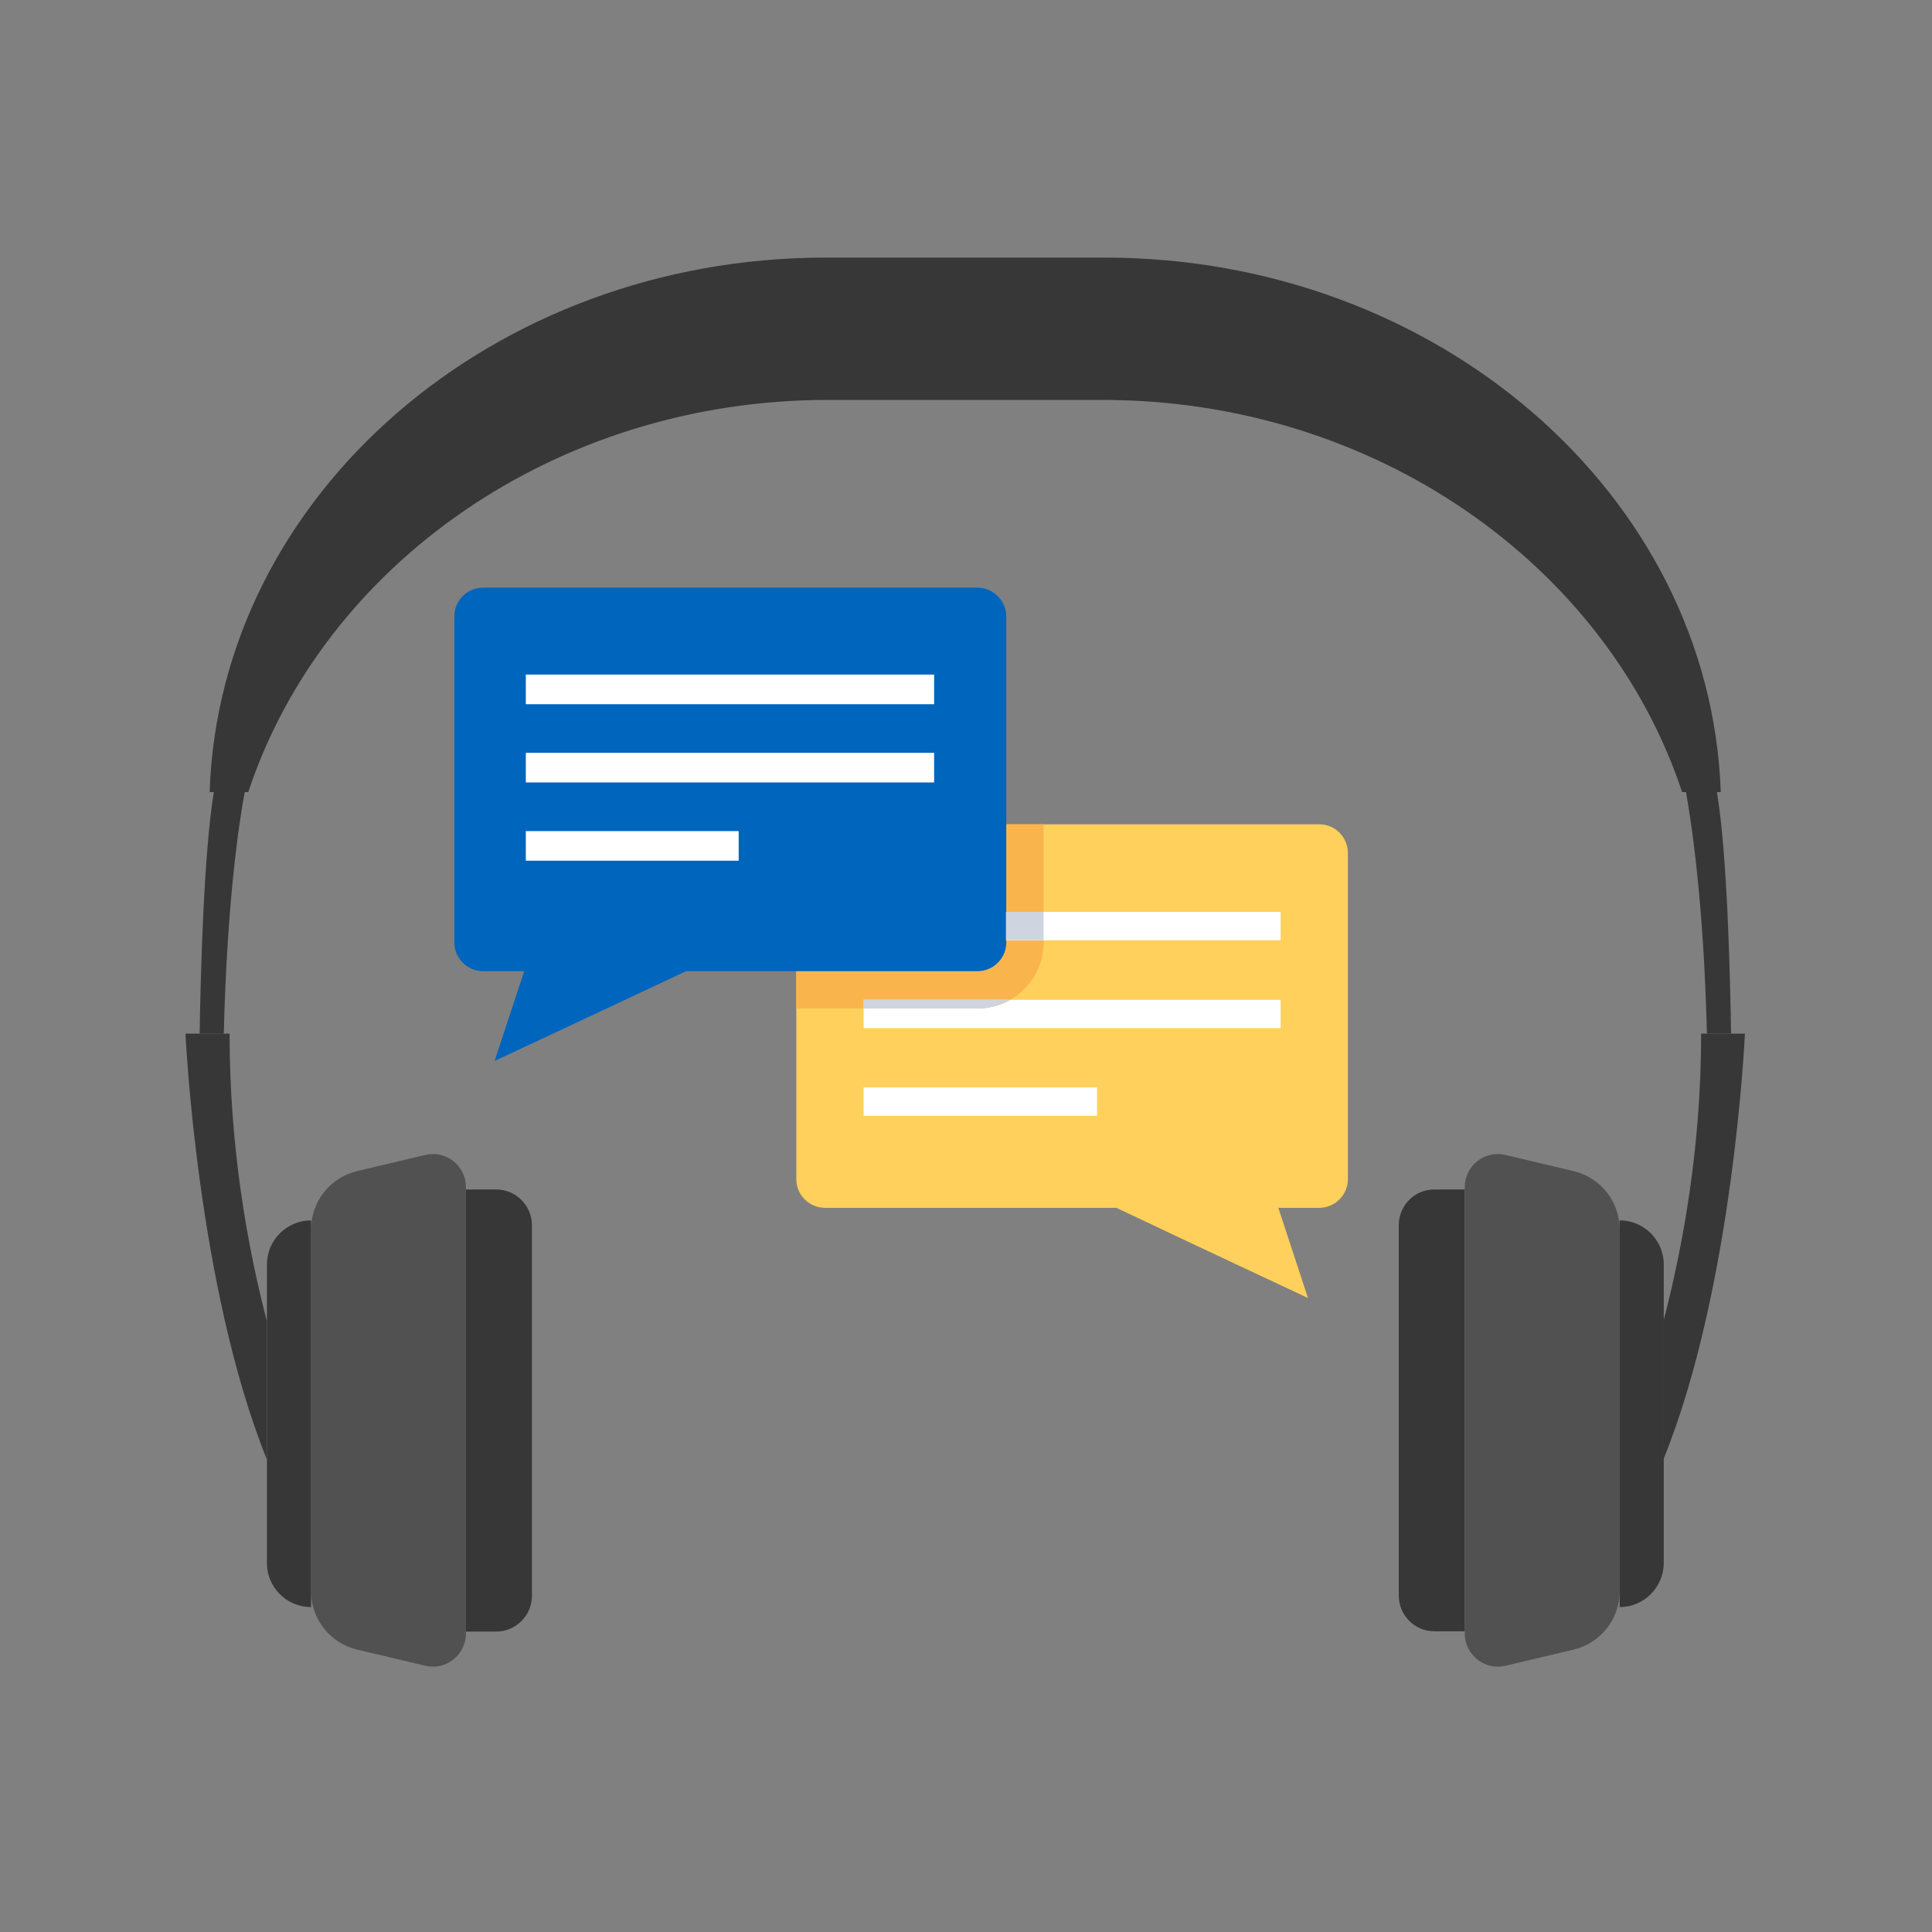
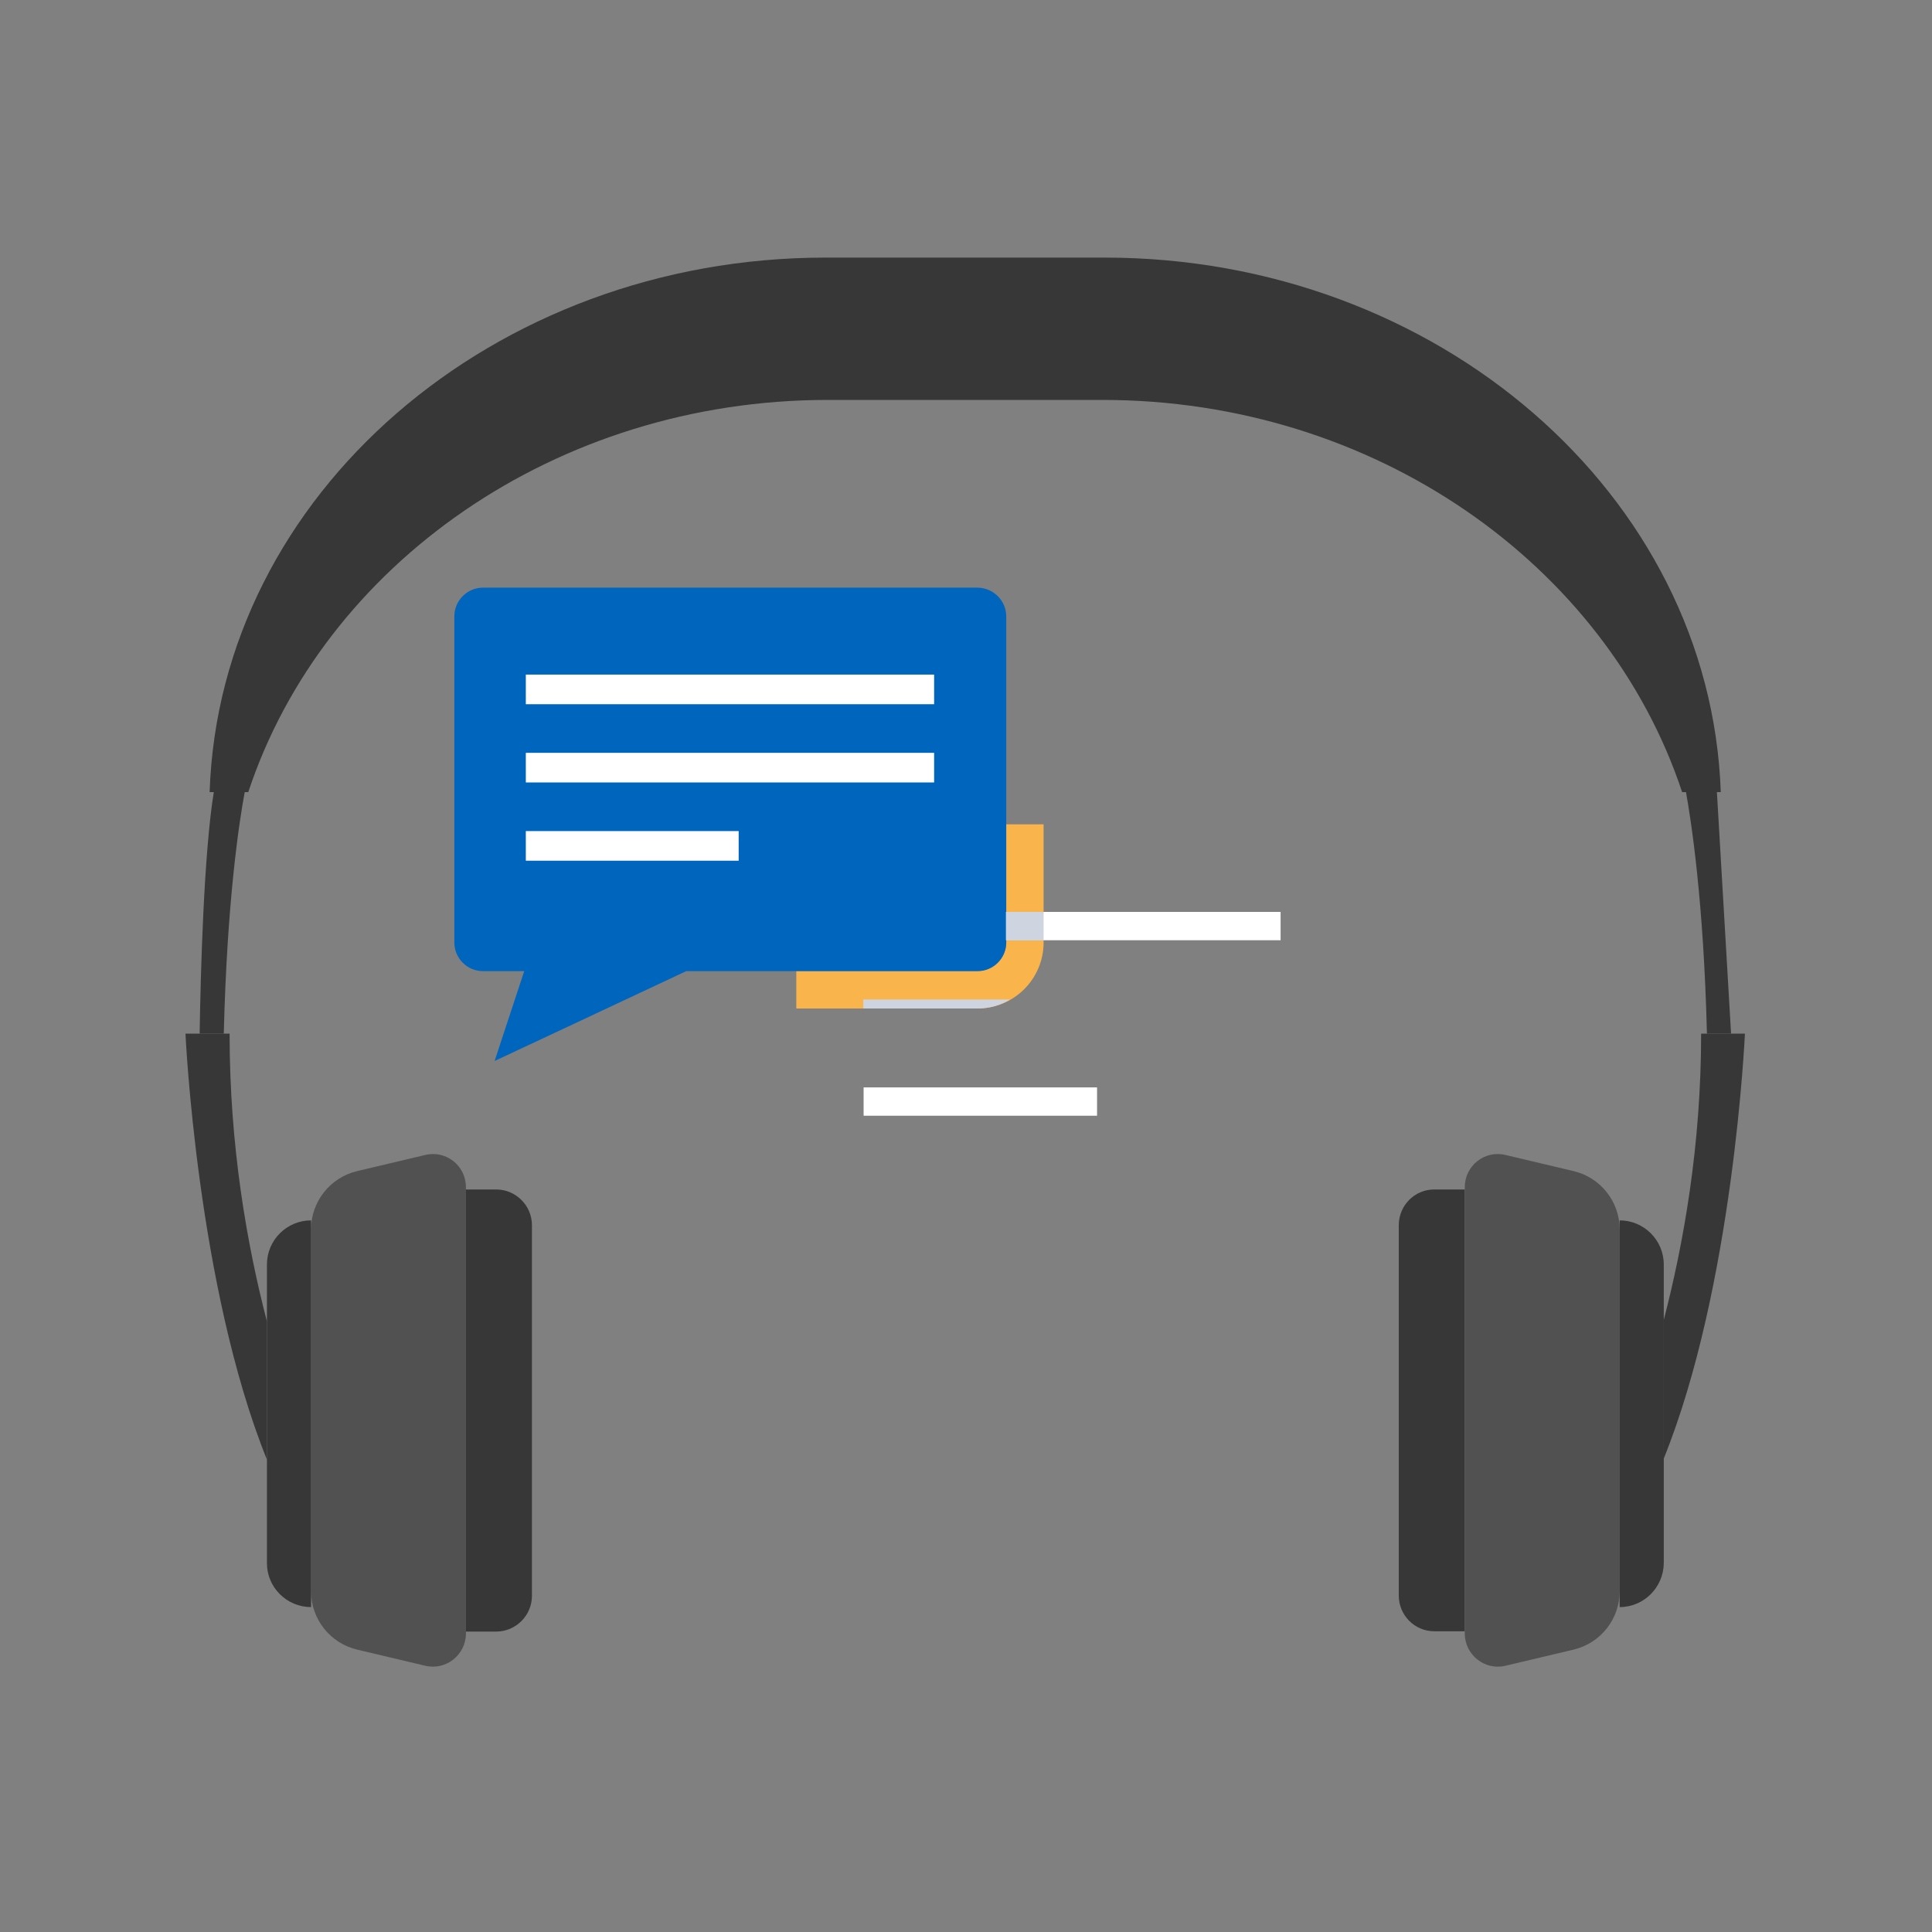
<svg xmlns="http://www.w3.org/2000/svg" version="1.1" id="Layer_1" x="0px" y="0px" viewBox="0 0 600 600" style="enable-background:new 0 0 600 600;" xml:space="preserve">
  <rect x="0" y="0" width="600" height="600" fill="#808080" stroke="none" />
  <style type="text/css">
	.st0{fill:#FFD05B;}
	.st1{fill:#FFFFFF;}
	.st2{fill:#F9B54C;}
	.st3{fill:#0065BD;}
	.st4{fill:#373737;}
	.st5{fill:#515151;}
	.st6{fill:#CED5E0;}
</style>
  <g>
    <g>
-       <path class="st0" d="M418.6,264.9v101.3c0,4.9-4,8.9-8.9,8.9H397l9.2,28c0,0-37.4-17.5-59.5-28h-90.5c-4.9,0-8.9-4-8.9-8.9v-64.6    h56.3c4.9,0,8.9-4,8.9-8.9V256h97.3C414.6,256,418.6,260,418.6,264.9z" />
-     </g>
+       </g>
    <g>
      <rect x="312.4" y="283.2" class="st1" width="85.3" height="8.8" />
    </g>
    <g>
-       <rect x="268.2" y="310.5" class="st1" width="129.5" height="8.8" />
-     </g>
+       </g>
    <g>
      <rect x="268.2" y="337.7" class="st1" width="72.5" height="8.8" />
    </g>
    <g>
      <rect x="312.4" y="256" class="st2" width="11.7" height="27.3" />
    </g>
    <g>
      <path class="st2" d="M312.4,292.1h11.7v0.6c0,11.3-9.2,20.5-20.5,20.5h-56.3v-11.7h56.3c4.9,0,8.9-4,8.9-8.9V292.1z" />
    </g>
    <g>
      <path class="st3" d="M303.5,182.5H150c-4.9,0-8.9,4-8.9,8.9v101.3c0,4.9,4,8.9,8.9,8.9h12.8l-9.2,27.9c0,0,37.4-17.5,59.5-27.9    h90.5c4.9,0,8.9-4,8.9-8.9V191.3C312.4,186.4,308.4,182.5,303.5,182.5z" />
    </g>
    <g>
      <rect x="163.3" y="209.5" class="st1" width="126.8" height="9.2" />
    </g>
    <g>
      <rect x="163.3" y="233.8" class="st1" width="126.8" height="9.2" />
    </g>
    <g>
      <rect x="163.3" y="258.1" class="st1" width="66.1" height="9.2" />
    </g>
    <g>
-       <path class="st4" d="M537.6,321h-7.5c-1-41.1-4.9-66.1-6.5-75h9.6C536.4,265,537.3,302.2,537.6,321z" />
+       <path class="st4" d="M537.6,321h-7.5c-1-41.1-4.9-66.1-6.5-75h9.6z" />
    </g>
    <g>
      <path class="st4" d="M541.9,321c0,0-3.5,78.5-25.3,132.2v-42.9c6.2-23.8,11.7-54.4,11.7-89.3H541.9z" />
    </g>
    <g>
      <path class="st4" d="M454.9,369.4v137.2h-9.5c-6.1,0-11-5-11-11.1V380.5c0-6.1,4.9-11.1,11-11.1H454.9z" />
    </g>
    <g>
      <path class="st5" d="M488.7,512.3l-21.1,5c-6.5,1.6-12.7-3.4-12.7-10V368.7c0-6.7,6.2-11.6,12.7-10l21.1,5    c8.4,2,14.3,9.5,14.3,18.1v112.4C503,502.8,497.1,510.3,488.7,512.3z" />
    </g>
    <g>
      <path class="st4" d="M503,499.1L503,499.1V379l0,0c7.5,0,13.7,6.1,13.7,13.7v92.8C516.6,493,510.5,499.1,503,499.1z" />
    </g>
    <g>
      <path class="st4" d="M76,246c-1.7,9-5.5,33.9-6.5,75h-7.5c0.3-18.9,1.3-56,4.4-75H76z" />
    </g>
    <g>
      <path class="st4" d="M82.9,410.4v42.9C61.2,399.6,57.6,321,57.6,321h13.7C71.3,355.9,76.7,386.6,82.9,410.4z" />
    </g>
    <g>
      <path class="st4" d="M165.2,380.5v115.1c0,6.1-5,11.1-11.1,11.1h-9.5V369.4h9.5C160.2,369.4,165.2,374.4,165.2,380.5z" />
    </g>
    <g>
      <path class="st5" d="M110.9,512.3l21.1,5c6.5,1.6,12.7-3.4,12.7-10V368.7c0-6.7-6.2-11.6-12.7-10l-21.1,5    c-8.4,2-14.3,9.5-14.3,18.1v112.4C96.6,502.8,102.5,510.3,110.9,512.3z" />
    </g>
    <g>
      <path class="st4" d="M96.6,499.1L96.6,499.1l0-120.1h0c-7.5,0-13.7,6.1-13.7,13.7v92.8C82.9,493,89.1,499.1,96.6,499.1z" />
    </g>
    <g>
      <path class="st4" d="M77.1,246c23.4-70.7,95.6-121.8,180-121.8h85.3c84.5,0,156.6,51.2,180,121.8h12c-3.2-92.5-88.2-166-191.3-166    h-86.8C153.3,80,68.2,153.5,65.1,246H77.1z" />
    </g>
    <g>
      <path class="st6" d="M303.5,313.2c3.7,0,7.2-1,10.2-2.8h-45.6v2.8H303.5z" />
    </g>
    <g>
      <rect x="312.4" y="283.2" class="st6" width="11.7" height="8.8" />
    </g>
  </g>
</svg>